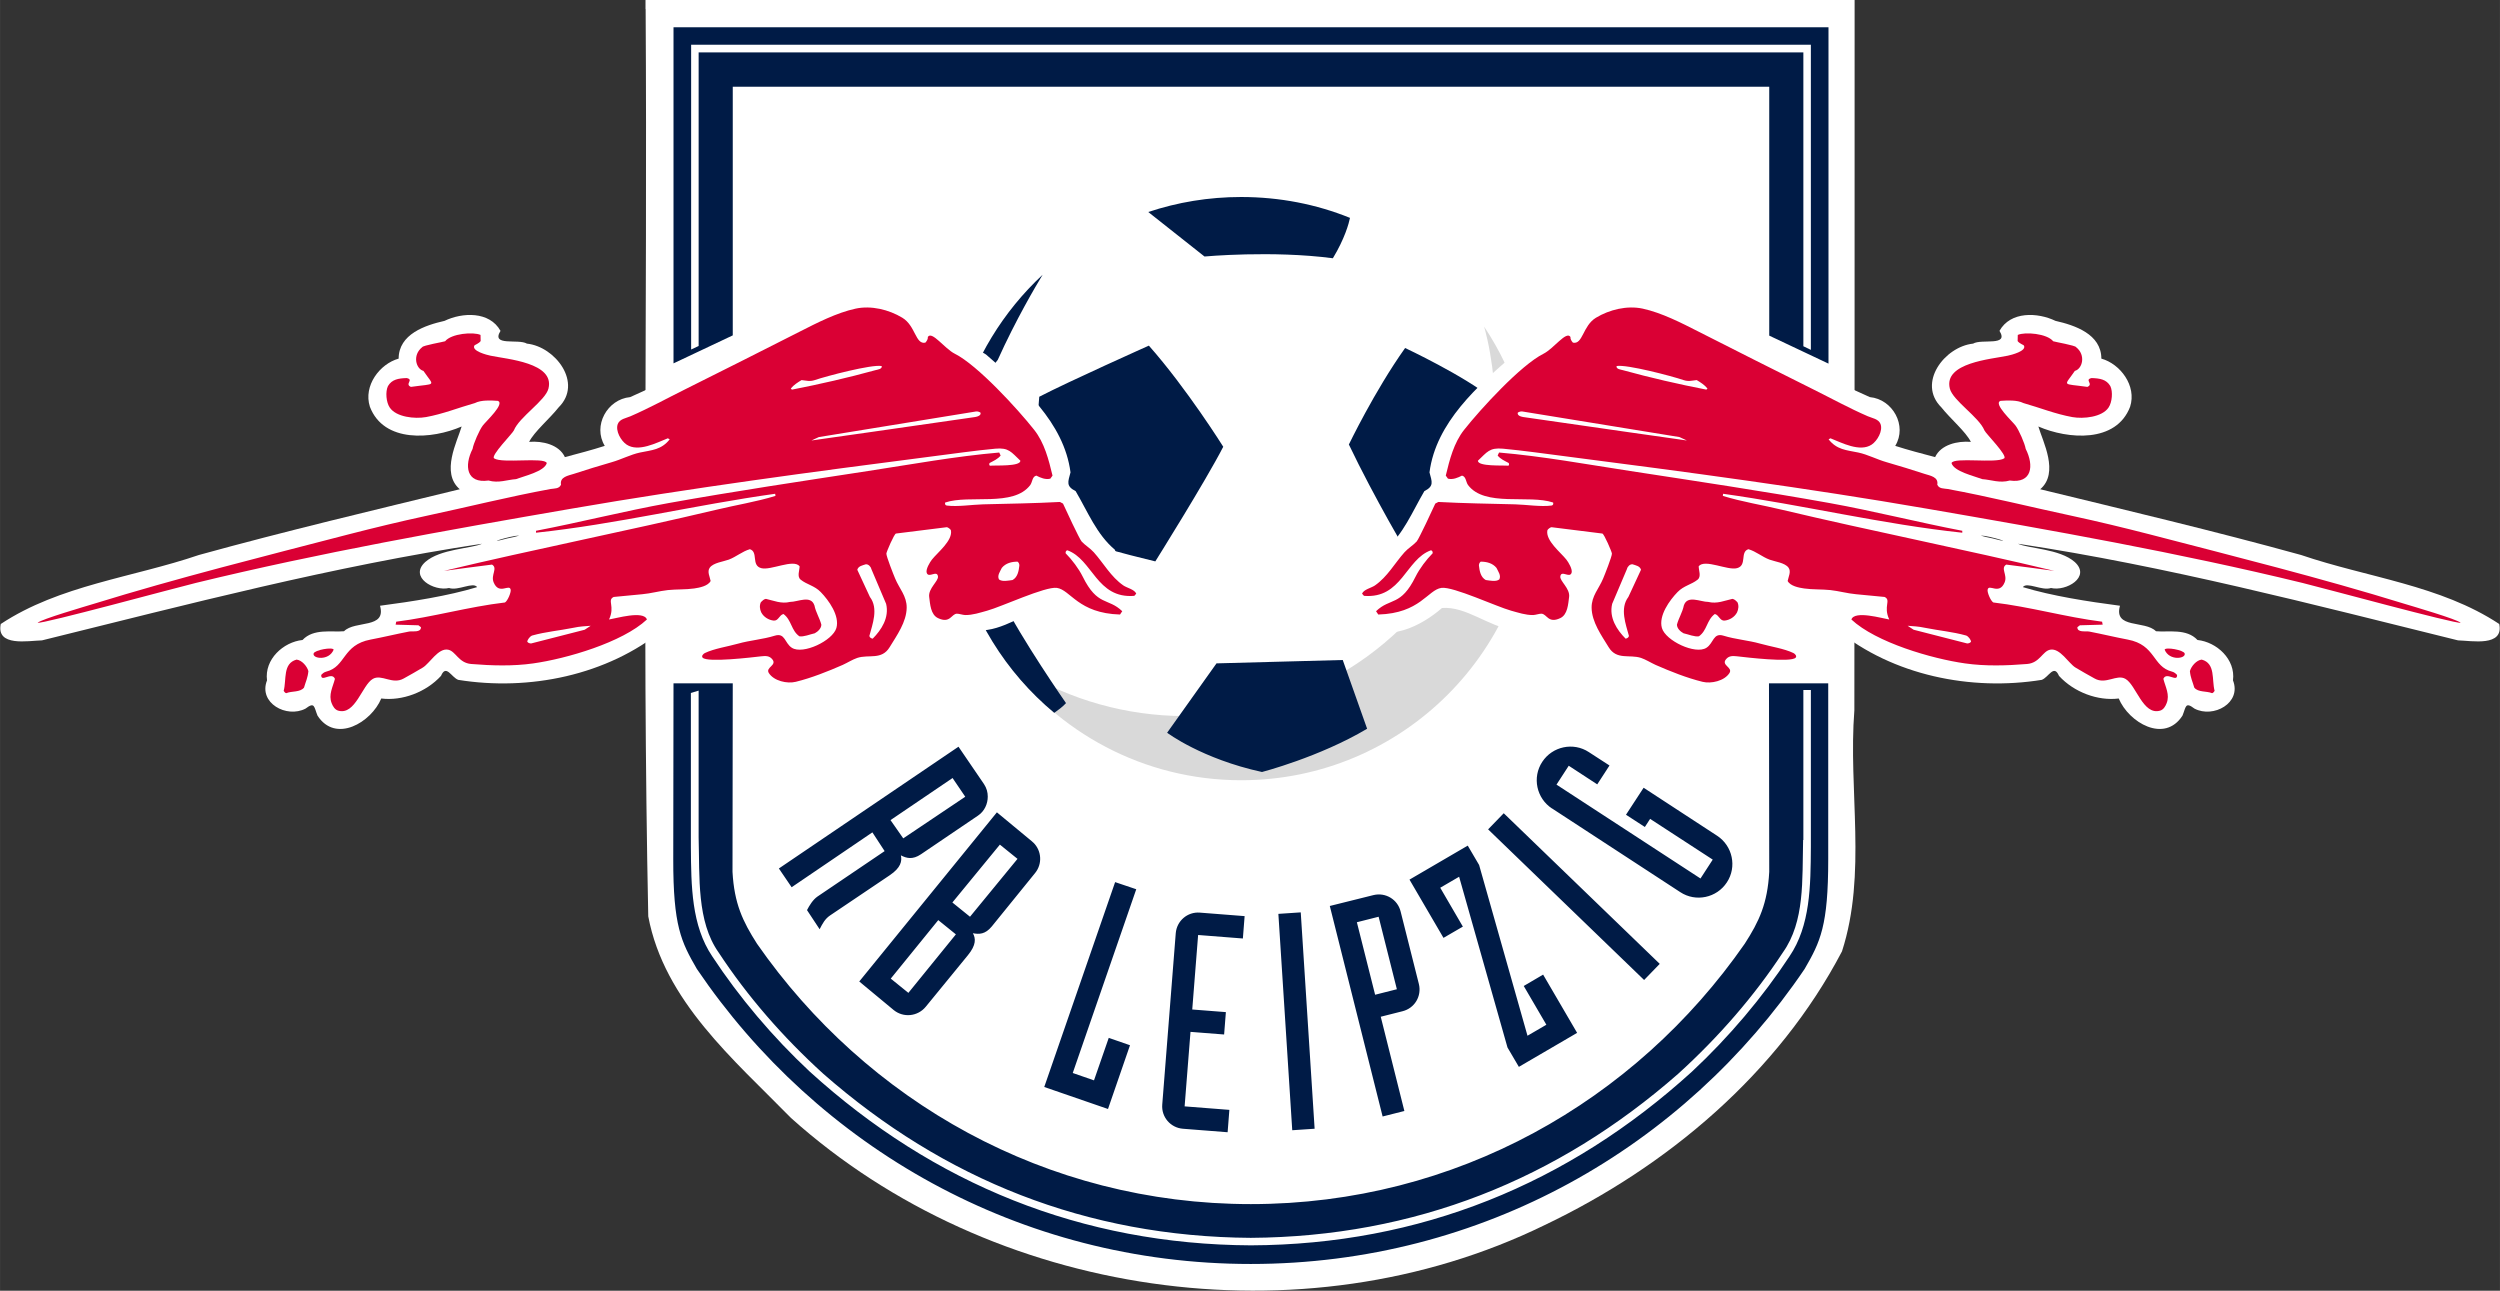
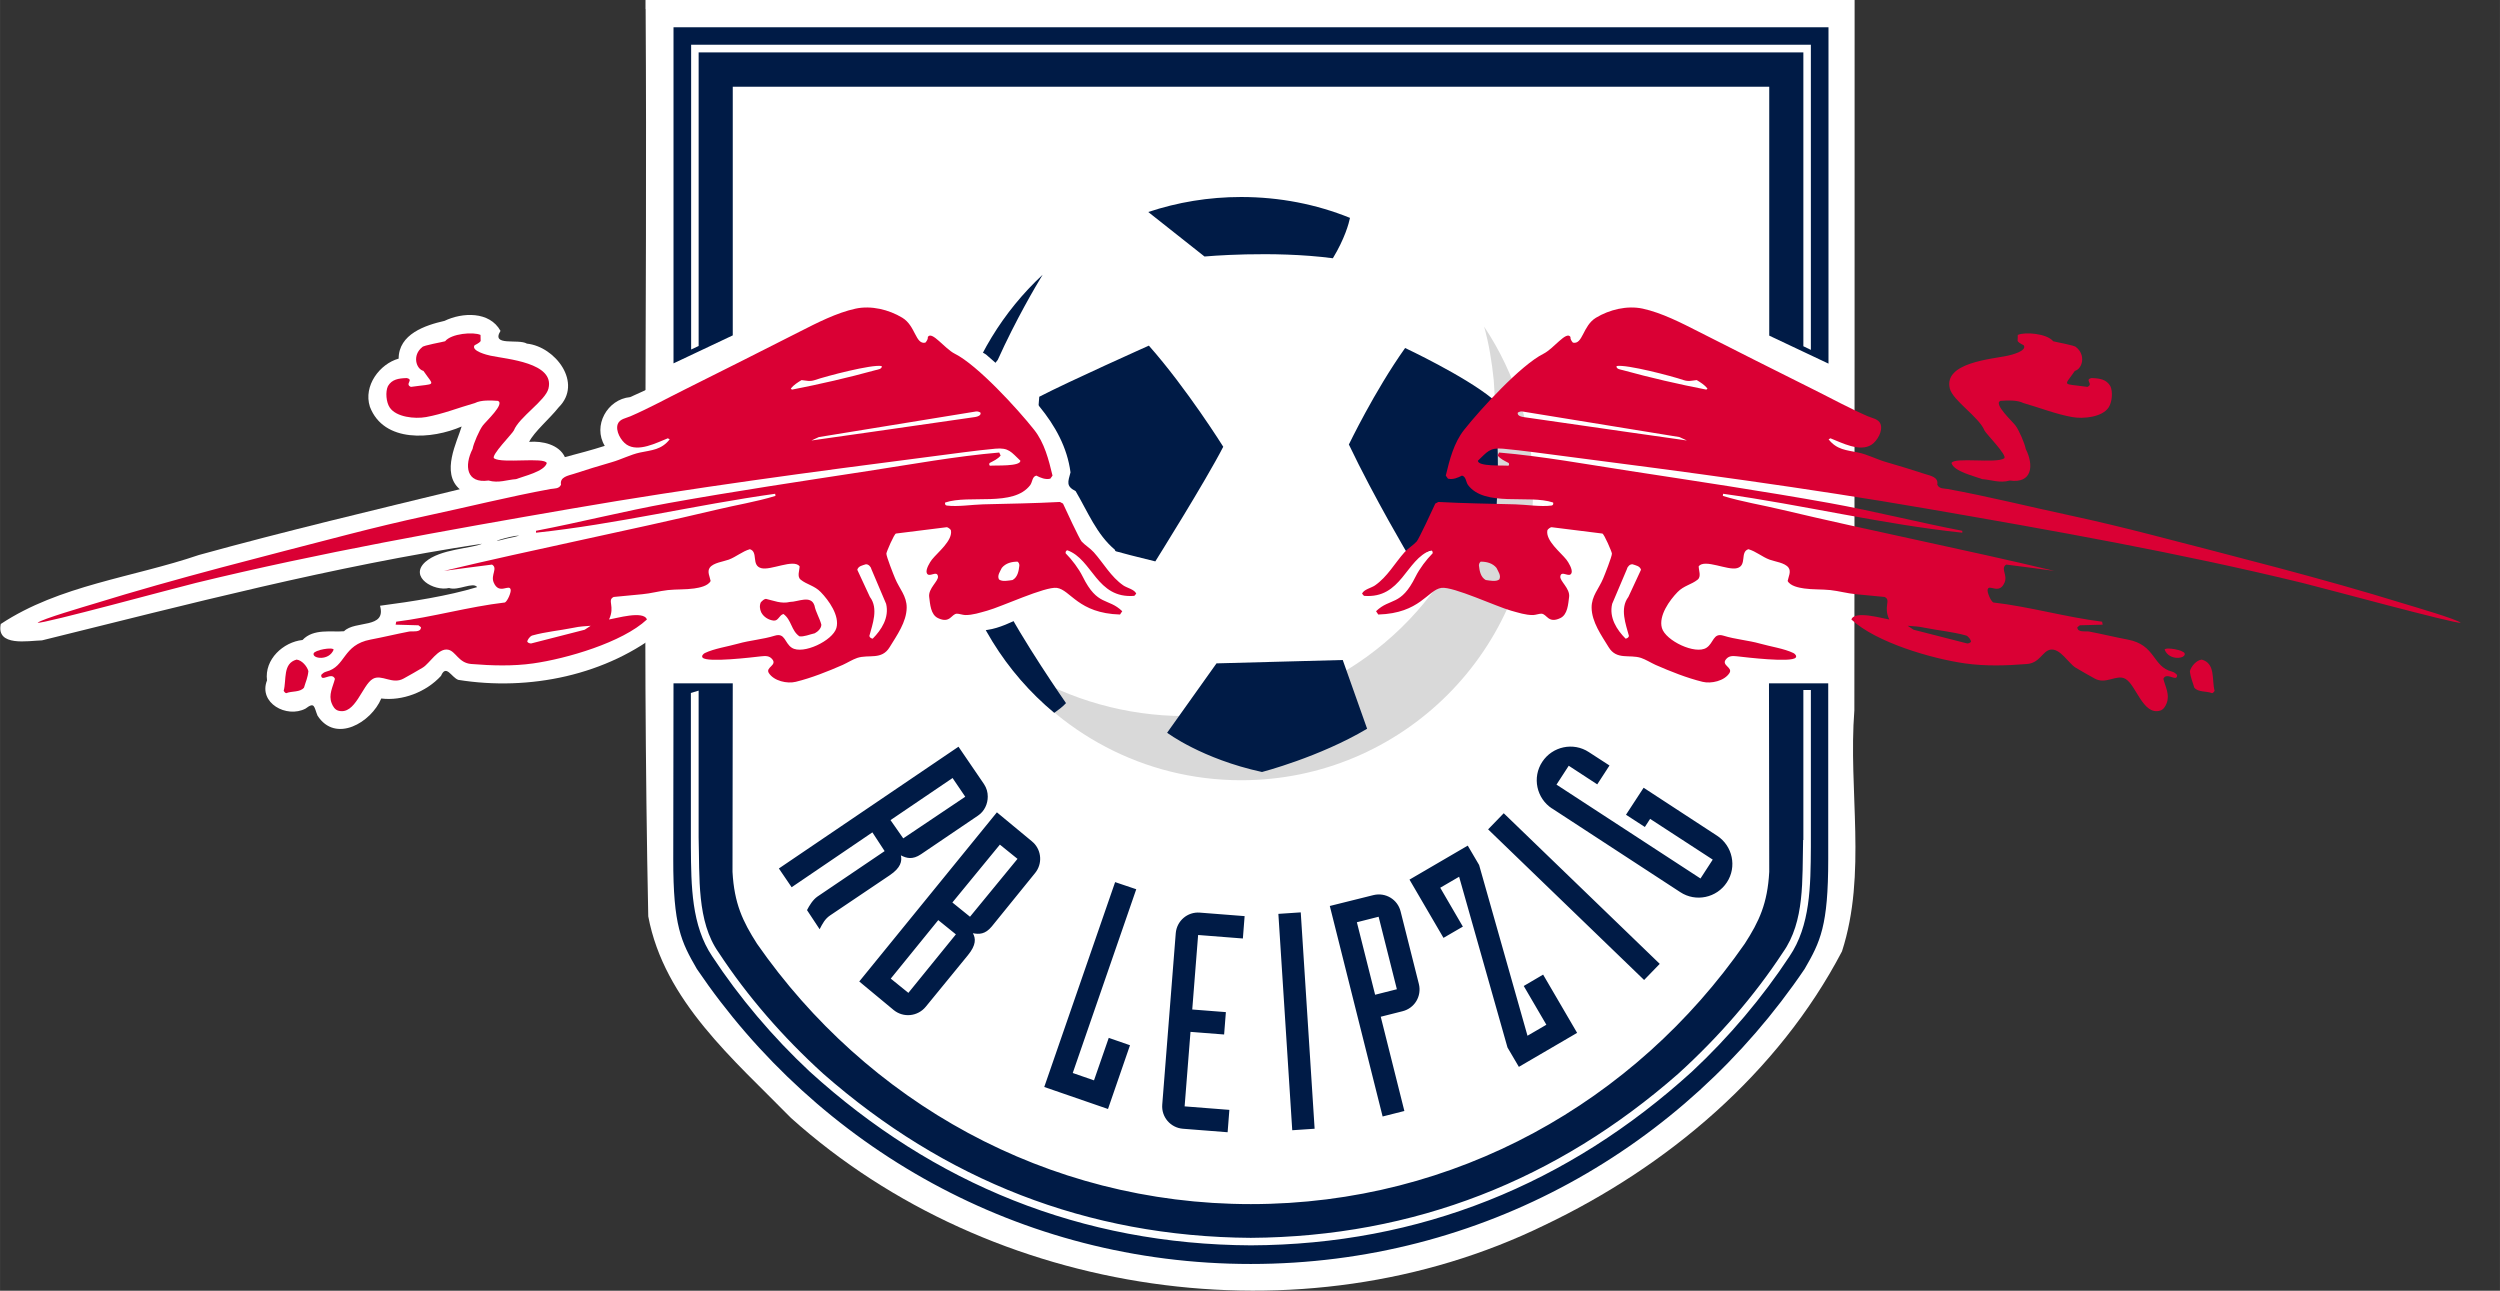
<svg xmlns="http://www.w3.org/2000/svg" xmlns:ns1="http://sodipodi.sourceforge.net/DTD/sodipodi-0.dtd" xmlns:ns2="http://www.inkscape.org/namespaces/inkscape" ns1:docname="721.svg" ns2:version="1.0 (4035a4f, 2020-05-01)" id="svg8" version="1.1" viewBox="0 0 20 10.326" height="103.258" width="200">
  <rect x="0" y="0" width="20" height="10.326" fill="#333333" stroke="none" />
  <defs id="defs2" />
  <ns1:namedview ns2:document-rotation="0" fit-margin-bottom="0" fit-margin-right="0" fit-margin-left="0" fit-margin-top="0" units="px" showgrid="false" ns2:current-layer="layer1" ns2:document-units="px" ns2:cy="-70.030176" ns2:cx="276.70257" ns2:zoom="0.61313868" ns2:pageshadow="2" ns2:pageopacity="0.0" borderopacity="1.0" bordercolor="#666666" pagecolor="#ffffff" id="base" />
  <g transform="translate(-10.908,81.16)" id="layer1" ns2:groupmode="layer" ns2:label="Layer 1">
    <path id="path1938" d="m 16.073,-81.088 c 0.015,2.419 -0.029,4.84 0.021,7.259 0.127,0.677 0.686,1.147 1.142,1.613 1.603,1.438 4.088,1.804 6.027,0.858 0.984,-0.469 1.87,-1.215 2.381,-2.191 0.201,-0.623 0.049,-1.288 0.099,-1.929 0.002,-1.894 0.002,-3.788 0.002,-5.682 -3.224,0 -6.448,0 -9.673,0 v 0.036 0.036 z" style="fill:#ffffff;stroke-width:0.036" ns2:connector-curvature="0" />
    <path id="path1940" d="m 18.942,-75.891 c 0.736,0.532 1.773,0.616 2.584,0.18 0.881,-0.456 1.414,-1.395 1.332,-2.407 -0.015,-0.147 -0.038,-0.29 -0.077,-0.429 0.249,0.374 0.392,0.817 0.392,1.294 0,1.289 -1.045,2.335 -2.335,2.335 -0.781,0 -1.473,-0.384 -1.896,-0.973" style="fill:#d9d9d9;stroke-width:0.036" ns2:connector-curvature="0" />
    <path id="path1942" d="m 18.577,-75.187 -1.438,0.975 0.102,0.15 0.646,-0.439 0.098,0.15 -0.538,0.364 c -0.036,0.025 -0.064,0.071 -0.083,0.108 l 0.101,0.153 c 0.023,-0.045 0.043,-0.083 0.083,-0.11 l 0.478,-0.322 c 0.089,-0.06 0.099,-0.113 0.089,-0.159 0.045,0.023 0.093,0.037 0.161,-0.009 l 0.456,-0.309 c 0.052,-0.035 0.078,-0.094 0.078,-0.152 0,-0.035 -0.009,-0.068 -0.03,-0.1 l -0.204,-0.299 z m -0.048,0.252 0.101,0.149 -0.496,0.333 -0.102,-0.146 0.497,-0.337 z m 0.354,0.274 -1.101,1.353 0.276,0.229 c 0.078,0.063 0.192,0.051 0.256,-0.027 l 0.337,-0.412 c 0.068,-0.083 0.063,-0.135 0.04,-0.176 0.05,0.009 0.098,0.01 0.151,-0.054 l 0.347,-0.428 c 0.059,-0.073 0.052,-0.177 -0.013,-0.242 h -6.6e-4 c -0.004,-0.004 -0.009,-0.008 -0.013,-0.012 l -0.279,-0.231 z m 0.024,0.258 0.141,0.114 -0.38,0.463 -0.141,-0.114 z m -0.493,0.604 0.141,0.114 -0.38,0.468 -0.141,-0.114 z m 4.91,-0.893 c -0.124,-0.081 -0.16,-0.249 -0.078,-0.373 0.081,-0.124 0.249,-0.16 0.373,-0.078 l 0.165,0.107 -0.098,0.151 -0.228,-0.149 -0.098,0.151 1.152,0.751 0.098,-0.151 -0.501,-0.326 -0.042,0.065 -0.151,-0.098 0.141,-0.216 0.588,0.384 c 0.124,0.081 0.16,0.249 0.078,0.373 -0.081,0.124 -0.249,0.16 -0.373,0.078 l -1.025,-0.669 z m 0.862,1.243 -0.125,0.129 -1.248,-1.205 0.125,-0.129 z m -0.907,0.487 -0.181,-0.31 0.155,-0.091 0.272,0.466 -0.466,0.272 -0.091,-0.155 -0.387,-1.366 -0.151,0.088 0.181,0.311 -0.155,0.09 -0.272,-0.466 0.466,-0.272 0.091,0.155 0.387,1.366 z m -1.733,-0.95 0.349,-0.087 c 0.097,-0.024 0.194,0.034 0.218,0.131 l 0.146,0.58 c 0.024,0.097 -0.034,0.194 -0.131,0.218 l -0.174,0.044 0.189,0.754 -0.174,0.044 -0.422,-1.682 z m 0.363,0.71 0.174,-0.044 -0.146,-0.58 -0.174,0.044 z m -0.484,1.072 -0.179,0.012 -0.111,-1.731 0.179,-0.012 z m -0.574,-1.522 -0.358,-0.028 -0.047,0.596 0.269,0.021 -0.014,0.179 -0.269,-0.021 -0.047,0.596 0.358,0.028 -0.014,0.179 -0.358,-0.028 c -0.099,-0.008 -0.173,-0.094 -0.165,-0.193 l 0.108,-1.371 c 0.008,-0.099 0.094,-0.173 0.193,-0.165 l 0.358,0.028 -0.014,0.179 z m -0.853,-0.394 -0.508,1.47 0.17,0.059 0.118,-0.34 0.17,0.059 -0.176,0.51 -0.51,-0.176 0.567,-1.639 z m 0.152,-2.623 c -0.546,-0.131 -0.919,-0.263 -0.919,-0.263 -0.058,-0.564 -0.009,-1.054 -0.009,-1.054 0.237,-0.123 0.877,-0.409 0.877,-0.409 0.305,0.345 0.595,0.809 0.595,0.809 -0.14,0.273 -0.544,0.918 -0.544,0.918 m -0.901,-2.294 c -0.054,0.089 -0.214,0.359 -0.359,0.681 -0.136,0.171 -0.255,0.344 -0.307,0.42 0.116,-0.428 0.351,-0.808 0.666,-1.101 m 2.45,1.358 c 5.2e-4,0 0.204,-0.426 0.45,-0.772 0,0 0.473,0.222 0.696,0.404 0,0 0.082,0.254 0.027,1 0,0 -0.282,0.163 -0.691,0.264 0,0 -0.278,-0.468 -0.482,-0.896 m -1.059,1.751 1.01,-0.027 0.195,0.55 c -0.382,0.227 -0.841,0.346 -0.841,0.346 -0.482,-0.105 -0.759,-0.314 -0.759,-0.314 z m 0.197,-3.731 c 0.308,0 0.602,0.058 0.871,0.167 -0.009,0.044 -0.042,0.166 -0.137,0.323 -0.486,-0.064 -1.027,-0.014 -1.027,-0.014 l -0.45,-0.356 c 0.234,-0.078 0.483,-0.12 0.743,-0.12 m -1.495,4.127 c -0.388,-0.323 -0.668,-0.769 -0.782,-1.278 0.125,0.13 0.367,0.377 0.367,0.377 0.146,0.301 0.509,0.823 0.509,0.823 -0.026,0.029 -0.067,0.059 -0.093,0.077 m 1.573,-5.484 h -4.62 v 2.689 l 0.474,-0.224 v -1.989 h 4.146 4.146 v 1.991 l 0.474,0.224 v -2.691 z m 4.479,2.581 c -0.019,-0.01 -0.04,-0.019 -0.06,-0.029 v -2.351 h -4.419 -4.419 v 2.349 l -0.06,0.028 c 8.2e-5,-1.246 0,-1.316 0,-2.438 h 4.479 4.479 c 2.4e-4,1.217 -4e-4,1.224 0,2.44 z m -0.333,4.176 c -0.014,0.253 -0.08,0.395 -0.196,0.575 -0.876,1.26 -2.31,2.083 -3.951,2.083 -1.641,0 -3.075,-0.824 -3.951,-2.083 -0.115,-0.18 -0.182,-0.322 -0.196,-0.575 l 0.002,-1.508 h -0.474 l -0.002,1.406 c -6.78e-4,0.535 0.063,0.661 0.189,0.879 0.965,1.424 2.58,2.36 4.431,2.36 1.851,0 3.466,-0.935 4.431,-2.36 0.126,-0.218 0.189,-0.344 0.189,-0.879 v -1.406 h -0.474 z m 0.273,-0.255 v -1.2 h 0.06 v 1.256 c -0.002,0.313 -0.004,0.629 -0.171,0.875 -0.214,0.326 -0.484,0.646 -0.781,0.923 -0.99,0.9 -2.176,1.383 -3.528,1.389 -1.352,-0.007 -2.538,-0.49 -3.528,-1.389 -0.297,-0.277 -0.567,-0.597 -0.781,-0.923 -0.166,-0.246 -0.169,-0.561 -0.171,-0.875 v -1.232 l 0.062,-0.019 v 1.176 c 0.009,0.317 -0.016,0.67 0.16,0.919 0.229,0.349 0.514,0.677 0.838,0.971 0.966,0.847 2.107,1.303 3.419,1.312 1.312,-0.009 2.453,-0.465 3.419,-1.312 0.324,-0.294 0.609,-0.622 0.838,-0.971 0.177,-0.249 0.154,-0.582 0.162,-0.9 z" style="fill:#001b46;fill-rule:evenodd;stroke-width:0.036" ns2:connector-curvature="0" />
-     <path id="path1944" d="m 23.931,-78.841 c -0.185,-0.003 -0.352,0.113 -0.469,0.23 -0.183,0.022 -0.289,0.203 -0.442,0.287 -0.289,0.25 -0.624,0.543 -0.676,0.943 0.02,0.076 0.038,0.11 -0.041,0.15 -0.097,0.165 -0.168,0.346 -0.313,0.468 -0.065,0.167 -0.352,0.196 -0.311,0.396 0.008,0.097 0.186,0.091 0.123,0.204 0.207,0.15 0.478,0.01 0.642,-0.133 0.192,-0.015 0.37,0.147 0.564,0.175 0.136,0.013 0.265,0.073 0.4,0.062 0.079,-0.02 0.138,-0.135 0.158,0 0.065,0.208 0.278,0.325 0.485,0.324 0.239,0.122 0.584,0.297 0.814,0.064 0.037,-0.171 0.25,-0.018 0.378,-0.062 0.19,-0.004 0.249,-0.263 0.069,-0.338 -0.111,-0.064 -0.275,-0.048 -0.374,-0.105 0.078,-0.101 -0.005,-0.254 -0.055,-0.31 0.071,-0.041 0.113,-0.118 0.199,-0.043 0.003,0.248 0.319,0.225 0.489,0.245 0.087,-0.005 -0.074,0.139 0.03,0.161 0.451,0.367 1.075,0.493 1.641,0.402 0.055,-0.02 0.097,-0.129 0.138,-0.032 0.12,0.131 0.311,0.202 0.478,0.181 0.08,0.192 0.366,0.361 0.51,0.137 0.029,-0.071 0.021,-0.113 0.096,-0.056 0.151,0.079 0.379,-0.045 0.308,-0.226 0.022,-0.169 -0.131,-0.307 -0.284,-0.323 -0.088,-0.094 -0.232,-0.061 -0.332,-0.07 -0.088,-0.089 -0.341,-0.017 -0.288,-0.204 -0.259,-0.034 -0.543,-0.078 -0.777,-0.149 0.032,-0.045 0.153,0.032 0.225,0.007 0.119,0.029 0.323,-0.087 0.19,-0.208 -0.12,-0.106 -0.371,-0.107 -0.454,-0.146 1.19,0.179 2.354,0.485 3.52,0.773 0.111,0.003 0.368,0.053 0.33,-0.131 -0.47,-0.311 -1.057,-0.372 -1.585,-0.552 -0.687,-0.19 -1.413,-0.362 -2.087,-0.526 0.154,-0.132 0.02,-0.382 -0.015,-0.502 0.237,0.103 0.623,0.134 0.734,-0.158 0.054,-0.168 -0.079,-0.343 -0.23,-0.385 -4.8e-4,-0.196 -0.212,-0.267 -0.367,-0.302 -0.143,-0.069 -0.36,-0.078 -0.448,0.08 0.079,0.127 -0.143,0.061 -0.211,0.102 -0.228,0.024 -0.45,0.316 -0.254,0.51 0.071,0.09 0.196,0.195 0.236,0.276 -0.107,-0.009 -0.24,0.022 -0.286,0.122 -0.105,-0.028 -0.217,-0.057 -0.319,-0.09 0.098,-0.161 -0.02,-0.373 -0.203,-0.39 -0.613,-0.269 -1.181,-0.666 -1.826,-0.856 -0.038,-0.007 -0.077,-0.006 -0.115,-0.004 z m 2.823,1.965 c 0.081,0.003 0.299,0.077 0.093,0.023 -0.028,-0.005 -0.075,-0.016 -0.093,-0.023 z m -3.187,0.106 c 0.093,-0.018 0.12,0.079 0.061,0.116 -0.011,-0.041 -0.056,-0.092 -0.061,-0.116 z m 1.076,0.279 c 0.04,0.007 -0.028,0.018 0,0 z" style="fill:#ffffff;stroke-width:0.036" ns2:connector-curvature="0" />
    <g id="g1954" style="fill:#da0034" transform="matrix(0.036,0,0,0.036,10.713,-81.435)">
      <path id="path1946" d="m 494.69,154.22 c 3.119,0.845 2.196,4.449 2.868,6.954 -0.121,0.17 -0.364,0.542 -0.615,0.492 -1.159,-0.492 -3.04,-0.136 -3.905,-1.223 -0.365,-1.287 -0.844,-2.203 -0.973,-3.662 0.3,-1.102 1.466,-2.439 2.625,-2.561 z" ns2:connector-curvature="0" />
      <path id="path1948" d="m 465.95,100.33 c -3.798,-0.69 -7.164,-2.063 -10.876,-3.118 -1.416,-0.722 -3.557,-0.594 -5.114,-0.491 -1.638,0.625 2.657,4.552 3.358,5.497 0.751,0.998 2.06,3.97 2.26,5.178 1.882,3.715 1.418,7.741 -3.54,7.03 -2.236,0.64 -4.164,-0.181 -6.102,-0.307 -1.739,-0.672 -6.338,-1.698 -6.845,-3.572 0.493,-1.392 9.92,0.156 11.701,-1.046 0.851,-0.572 -4.136,-5.569 -4.387,-6.213 -1.187,-2.973 -7.02,-6.61 -7.69,-9.304 -1.424,-5.765 9.247,-6.525 12.888,-7.302 0.765,-0.16 4.253,-1.03 3.574,-2.264 -0.072,-0.132 -0.993,-0.425 -1.393,-0.986 l 0.031,-1.362 c 1.584,-0.723 6.491,-0.317 7.868,1.407 0.429,0.16 4.917,0.914 5.097,1.319 2.232,1.769 1.383,4.826 -0.286,5.271 -2.415,3.565 -3.01,2.725 2.792,3.551 1.467,-0.636 -0.762,-1.607 0.941,-1.964 1.825,0.066 3.269,0.28 4.154,1.78 0.608,1.251 0.402,3.604 -0.392,4.771 -1.431,2.145 -5.599,2.563 -8.04,2.123 z" ns2:connector-curvature="0" />
      <path id="path1950" d="m 486.45,152.01 c 0.207,-0.638 4.234,0.07 4.456,0.851 0.322,1.158 -3.419,1.708 -4.456,-0.851 z" ns2:connector-curvature="0" />
-       <path id="path1952" d="m 388.69,145.55 c -1.087,0.115 -1.223,-1.215 -2.196,-1.466 -1.824,1.339 -1.696,3.663 -3.534,4.957 -0.98,0.165 -2.325,-0.429 -3.427,-0.672 -0.722,-0.387 -1.458,-1.116 -1.458,-1.917 0.372,-1.452 1.23,-2.732 1.53,-4.257 0.787,-2.388 3.663,-0.794 5.422,-0.794 1.96,0.487 3.663,-0.3 5.372,-0.679 0.494,0.078 0.795,0.437 1.109,0.737 0.365,0.735 0.235,1.587 -0.072,2.26 -0.542,1.045 -1.644,1.704 -2.746,1.831 z" ns2:connector-curvature="0" />
+       <path id="path1952" d="m 388.69,145.55 z" ns2:connector-curvature="0" />
    </g>
    <path id="path1956" d="m 17.885,-78.841 c 0.185,-0.003 0.352,0.113 0.469,0.23 0.183,0.022 0.289,0.203 0.442,0.287 0.289,0.25 0.624,0.543 0.676,0.943 -0.02,0.076 -0.038,0.11 0.041,0.15 0.097,0.165 0.168,0.346 0.313,0.468 0.065,0.167 0.352,0.196 0.311,0.396 -0.008,0.097 -0.186,0.091 -0.123,0.204 -0.207,0.15 -0.478,0.01 -0.642,-0.133 -0.192,-0.015 -0.37,0.147 -0.564,0.175 -0.136,0.013 -0.265,0.073 -0.4,0.062 -0.079,-0.02 -0.138,-0.135 -0.158,0 -0.065,0.208 -0.278,0.325 -0.485,0.324 -0.239,0.122 -0.584,0.297 -0.814,0.064 -0.037,-0.171 -0.25,-0.018 -0.378,-0.062 -0.19,-0.004 -0.249,-0.263 -0.069,-0.338 0.111,-0.064 0.275,-0.048 0.374,-0.105 -0.078,-0.101 0.005,-0.254 0.055,-0.31 -0.071,-0.041 -0.113,-0.118 -0.199,-0.043 -0.003,0.248 -0.319,0.225 -0.489,0.245 -0.087,-0.005 0.074,0.139 -0.03,0.161 -0.451,0.367 -1.075,0.493 -1.641,0.402 -0.055,-0.02 -0.097,-0.129 -0.138,-0.032 -0.12,0.131 -0.311,0.202 -0.478,0.181 -0.08,0.192 -0.366,0.361 -0.51,0.137 -0.029,-0.071 -0.021,-0.113 -0.096,-0.056 -0.151,0.079 -0.379,-0.045 -0.308,-0.226 -0.022,-0.169 0.131,-0.307 0.284,-0.323 0.088,-0.094 0.232,-0.061 0.332,-0.07 0.088,-0.089 0.341,-0.017 0.288,-0.204 0.259,-0.034 0.543,-0.078 0.777,-0.149 -0.032,-0.045 -0.153,0.032 -0.225,0.007 -0.119,0.029 -0.323,-0.087 -0.19,-0.208 0.12,-0.106 0.371,-0.107 0.454,-0.146 -1.19,0.179 -2.354,0.485 -3.52,0.773 -0.111,0.003 -0.368,0.053 -0.33,-0.131 0.47,-0.311 1.057,-0.372 1.585,-0.552 0.687,-0.19 1.413,-0.362 2.087,-0.526 -0.154,-0.132 -0.02,-0.382 0.015,-0.502 -0.237,0.103 -0.623,0.134 -0.734,-0.158 -0.054,-0.168 0.079,-0.343 0.23,-0.385 4.8e-4,-0.196 0.212,-0.267 0.367,-0.302 0.143,-0.069 0.36,-0.078 0.448,0.08 -0.079,0.127 0.143,0.061 0.211,0.102 0.228,0.024 0.45,0.316 0.254,0.51 -0.071,0.09 -0.196,0.195 -0.236,0.276 0.107,-0.009 0.24,0.022 0.286,0.122 0.105,-0.028 0.217,-0.057 0.319,-0.09 -0.098,-0.161 0.02,-0.373 0.203,-0.39 0.613,-0.269 1.181,-0.666 1.826,-0.856 0.038,-0.007 0.077,-0.006 0.115,-0.004 z m -2.823,1.965 c -0.081,0.003 -0.299,0.077 -0.093,0.023 0.028,-0.005 0.075,-0.016 0.093,-0.023 z m 3.187,0.106 c -0.093,-0.018 -0.12,0.079 -0.061,0.116 0.011,-0.041 0.056,-0.092 0.061,-0.116 z m -1.076,0.279 c -0.04,0.007 0.028,0.018 0,0 z" style="fill:#ffffff;stroke-width:0.036" ns2:connector-curvature="0" />
    <g id="g1970" style="fill:#da0034" transform="matrix(0.036,0,0,0.036,10.713,-81.435)">
      <path id="path1958" d="m 71.32,154.22 c -3.119,0.845 -2.196,4.449 -2.868,6.954 0.121,0.17 0.364,0.542 0.615,0.492 1.159,-0.492 3.04,-0.136 3.905,-1.223 0.365,-1.287 0.844,-2.203 0.973,-3.662 -0.3,-1.102 -1.466,-2.439 -2.625,-2.561 z" ns2:connector-curvature="0" />
      <path id="path1960" d="m 100.06,100.33 c 3.798,-0.69 7.164,-2.063 10.876,-3.118 1.416,-0.722 3.557,-0.594 5.114,-0.491 1.638,0.625 -2.657,4.552 -3.358,5.497 -0.751,0.998 -2.06,3.97 -2.26,5.178 -1.882,3.715 -1.418,7.741 3.54,7.03 2.236,0.64 4.164,-0.181 6.102,-0.307 1.739,-0.672 6.338,-1.698 6.845,-3.572 -0.493,-1.392 -9.92,0.156 -11.701,-1.046 -0.851,-0.572 4.136,-5.569 4.387,-6.213 1.187,-2.973 7.02,-6.61 7.69,-9.304 1.424,-5.765 -9.247,-6.525 -12.888,-7.302 -0.765,-0.16 -4.253,-1.03 -3.574,-2.264 0.072,-0.132 0.993,-0.425 1.393,-0.986 l -0.031,-1.362 c -1.584,-0.723 -6.491,-0.317 -7.868,1.407 -0.429,0.16 -4.917,0.914 -5.097,1.319 -2.232,1.769 -1.383,4.826 0.286,5.271 2.415,3.565 3.01,2.725 -2.792,3.551 -1.467,-0.636 0.762,-1.607 -0.941,-1.964 -1.825,0.066 -3.269,0.28 -4.154,1.78 -0.608,1.251 -0.402,3.604 0.392,4.771 1.431,2.145 5.599,2.563 8.04,2.123 z" ns2:connector-curvature="0" />
      <path id="path1962" d="m 79.56,152.01 c -0.207,-0.638 -4.234,0.07 -4.456,0.851 -0.322,1.158 3.419,1.708 4.456,-0.851 z" ns2:connector-curvature="0" />
      <path id="path1964" d="m 255.05,137.74 c -2.776,-1.925 -4.371,-4.907 -6.566,-7.367 -0.816,-0.916 -1.946,-1.561 -2.711,-2.404 -0.486,-0.543 -3.612,-7.254 -4.134,-8.419 l -0.68,-0.361 c -5.687,0.307 -11.38,0.383 -17.07,0.529 -2.467,0.064 -5.658,0.583 -8.08,0.269 -0.357,-0.058 -0.451,-0.344 -0.357,-0.673 5.379,-1.824 15.2,1.073 18.92,-3.901 0.486,-0.684 0.408,-1.85 1.331,-2.082 0.972,0.49 1.995,0.944 3.118,0.683 l 0.487,-0.683 c -0.852,-3.537 -1.781,-7.274 -4.091,-10.189 -3.655,-4.614 -12.568,-14.364 -17.632,-16.896 -2.275,-1.145 -5.079,-5.151 -5.98,-3.73 0.043,0.49 -0.236,0.923 -0.558,1.273 -2.217,0.461 -2.146,-3.741 -5.122,-5.543 -2.997,-1.81 -6.924,-2.762 -10.372,-2.02 -4.234,0.922 -8.604,3.172 -12.445,5.125 -8.47,4.288 -16.932,8.581 -25.437,12.804 -4.01,1.992 -8.04,4.213 -12.16,5.994 -0.965,0.422 -2.36,0.576 -2.811,1.713 -0.58,1.517 0.715,3.756 1.967,4.585 2.611,1.735 6.645,-0.418 9.156,-1.406 l 0.415,0.233 c -1.845,2.331 -3.941,2.382 -6.588,2.929 -2.096,0.44 -4.191,1.556 -6.294,2.149 -2.854,0.805 -5.651,1.699 -8.469,2.604 -1.18,0.383 -3.125,0.662 -2.804,2.388 -0.401,0.959 -1.481,0.824 -2.318,0.966 -9.249,1.695 -18.498,4.02 -27.718,5.988 -5.729,1.237 -11.459,2.624 -17.14,4.084 -18.977,4.936 -37.969,9.664 -56.709,15.458 -1.838,0.565 -11.609,3.404 -12.424,4.198 1.18,0.271 30.765,-7.79 35.15,-8.854 27.611,-6.725 55.614,-11.688 83.6,-16.524 26.523,-4.588 53.42,-8.162 80.12,-11.605 4.643,-0.586 9.321,-1.273 13.97,-1.706 2.99,-0.272 3.498,0.74 5.558,2.679 -0.014,1.327 -5.537,0.984 -6.774,1.108 -0.2,-0.16 -0.186,-0.411 -0.064,-0.607 0.88,-0.476 1.796,-0.851 2.446,-1.656 l -0.314,-0.668 c -9.721,0.83 -19.506,2.632 -29.16,4.109 -14.764,2.271 -29.592,4.478 -44.3,7.121 -9.871,1.785 -19.621,4.273 -29.478,6.162 v 0.429 c 17.818,-1.888 35.4,-6.172 53.15,-8.654 l 0.065,0.473 c -4.307,1.326 -8.763,2.02 -13.13,3.075 -20.11,4.771 -40.41,8.776 -60.54,13.59 3.563,-0.5 7.125,-0.943 10.68,-1.401 1.352,0.829 -0.336,2.274 0.365,3.963 1.209,2.911 3.54,0.164 3.784,1.646 0.1,0.571 -0.673,2.46 -1.273,2.811 -8.126,0.951 -16.07,3.255 -24.17,4.271 l -0.128,0.658 5.064,0.143 0.558,0.422 c 0.028,1.252 -1.817,0.823 -2.625,0.966 -2.861,0.551 -5.701,1.245 -8.548,1.781 -6.316,1.181 -5.457,6.02 -9.885,7.132 -0.457,0.114 -0.787,0.4 -1.102,0.73 -0.085,1.787 2.354,-0.824 3.047,0.871 -0.458,1.803 -1.48,3.52 -0.722,5.423 0.265,0.687 0.701,1.431 1.466,1.646 3.806,1.073 5.3,-5.724 7.69,-7.07 1.945,-1.108 4.327,1.345 6.831,-0.07 1.431,-0.801 2.868,-1.589 4.263,-2.439 1.516,-0.909 3.434,-4.407 5.629,-3.97 1.71,0.343 2.311,2.946 5.122,3.176 4.521,0.372 9.291,0.515 13.79,-0.129 7.361,-1.038 19.792,-4.65 25.26,-9.757 -0.7,-2.074 -6.909,-0.229 -8.418,0 1.402,-2.962 -0.494,-4.277 1.037,-5.01 l 6.344,-0.607 c 1.875,-0.165 3.792,-0.709 5.701,-0.923 1.917,-0.2 3.956,-0.086 5.837,-0.357 1.167,-0.172 3.068,-0.529 3.662,-1.66 -0.165,-0.914 -0.836,-2.103 -0.186,-2.975 0.809,-1.088 2.983,-1.323 4.213,-1.774 1.645,-0.614 2.997,-1.831 4.692,-2.317 1.932,0.594 0.243,3.591 2.511,4.206 2.088,0.593 7.182,-2.117 8.541,-0.415 0,0.915 -0.623,2.289 0.235,2.976 1.374,1.109 3.069,1.316 4.464,2.762 1.767,1.816 4.249,5.25 3.476,7.981 -0.808,2.819 -7.424,5.98 -9.893,4.4 -1.623,-1.038 -1.48,-3.392 -3.776,-2.697 -2.682,0.837 -5.486,1.016 -8.176,1.774 -2.239,0.636 -5.357,1.101 -7.381,2.089 -0.301,0.135 -0.844,0.657 -0.494,1.029 1.052,1.137 11.09,-0.086 13.06,-0.308 0.916,-0.093 1.724,-0.136 2.375,0.615 1.23,1.409 -1.538,1.809 -0.729,3.104 1.13,1.773 4.077,2.425 5.987,1.953 3.462,-0.845 7.146,-2.318 10.415,-3.749 1.044,-0.472 2.188,-1.202 3.247,-1.56 2.583,-0.844 5.422,0.544 7.203,-2.389 1.603,-2.625 3.741,-5.586 3.784,-8.77 0.028,-2.604 -1.631,-4.227 -2.561,-6.48 -0.343,-0.802 -1.981,-4.942 -1.953,-5.551 0.028,-0.4 1.746,-4.398 2.132,-4.449 l 11.287,-1.409 c 0.215,-0.028 0.873,0.465 0.923,0.68 0.458,2.289 -2.99,4.95 -4.22,6.523 -0.458,0.586 -1.41,2.153 -1.159,2.934 0.429,1.287 2.275,-0.688 2.504,0.786 0.165,1.037 -2.196,2.675 -1.953,4.577 0.208,1.589 0.322,3.928 1.953,4.7 2.718,1.294 2.968,-0.938 4.206,-0.98 0.5,-0.007 1.251,0.279 1.832,0.301 1.695,0.022 3.283,-0.529 4.885,-0.965 3.205,-0.881 12.904,-5.423 15.494,-5.071 3.04,0.429 4.735,5.657 14.04,5.922 l 0.493,-0.737 c -3.168,-3.054 -5.493,-1.022 -8.783,-7.683 -0.887,-1.78 -2.396,-3.783 -3.792,-5.185 -0.057,-0.279 0.064,-0.616 0.372,-0.673 5.623,2 6.481,10.815 14.886,10.128 l 0.429,-0.486 c -0.386,-0.951 -2.052,-1.264 -2.881,-1.836 z M 181.152,93.977 c 0.651,-0.805 1.517,-1.349 2.389,-1.874 1.137,0.118 1.795,0.371 2.933,0 2.54,-0.874 12.667,-3.538 14.877,-3.12 0.144,0.694 -0.937,0.784 -1.395,0.916 -6.05,1.667 -12.389,3.126 -18.563,4.328 z m 40.4,6.417 c -11.652,1.706 -35.822,5.135 -35.822,5.135 l 1.652,-0.762 34.893,-5.683 c 0.357,-0.061 0.729,0.064 1.022,0.247 0.258,0.851 -1.251,1 -1.745,1.063 z m -86.21,47.19 -11.896,3.048 c -0.25,0 -0.672,-0.079 -0.865,-0.394 0.058,-0.479 0.586,-1.174 1.081,-1.366 3.047,-0.852 6.04,-1.095 9.03,-1.695 1.831,-0.386 2.589,-0.344 3.984,-0.473 l -1.331,0.88 z m 64,1.983 c -0.301,-0.052 -0.665,-0.229 -0.737,-0.601 0.68,-2.568 2.075,-6.095 0.122,-8.671 l -2.804,-6.04 c 0.236,-0.836 1.159,-0.973 1.895,-1.216 0.544,-0.051 1.095,0.479 1.223,1.037 l 3.291,7.755 c 0.729,3.054 -1.045,5.793 -2.99,7.74 z m 31.08,-13.03 c -0.945,0.122 -2.268,0.438 -3.01,-0.135 -0.45,-0.873 0.251,-1.753 0.63,-2.567 0.873,-1.06 2.189,-1.381 3.505,-1.381 0.315,0.25 0.393,0.564 0.393,0.872 -0.143,1.259 -0.393,2.582 -1.516,3.211 z" ns2:connector-curvature="0" />
      <path id="path1966" d="m 177.32,145.55 c 1.087,0.115 1.223,-1.215 2.196,-1.466 1.824,1.339 1.696,3.663 3.534,4.957 0.98,0.165 2.325,-0.429 3.427,-0.672 0.722,-0.387 1.458,-1.116 1.458,-1.917 -0.372,-1.452 -1.23,-2.732 -1.53,-4.257 -0.787,-2.388 -3.663,-0.794 -5.422,-0.794 -1.96,0.487 -3.663,-0.3 -5.372,-0.679 -0.494,0.078 -0.795,0.437 -1.109,0.737 -0.365,0.735 -0.235,1.587 0.072,2.26 0.542,1.045 1.644,1.704 2.746,1.831 z" ns2:connector-curvature="0" />
      <path id="path1968" d="m 310.96,137.74 c 2.776,-1.925 4.371,-4.907 6.566,-7.367 0.816,-0.916 1.946,-1.561 2.711,-2.404 0.486,-0.543 3.612,-7.254 4.134,-8.419 l 0.68,-0.361 c 5.687,0.307 11.38,0.383 17.07,0.529 2.467,0.064 5.658,0.583 8.08,0.269 0.357,-0.058 0.451,-0.344 0.357,-0.673 -5.379,-1.824 -15.2,1.073 -18.92,-3.901 -0.486,-0.684 -0.408,-1.85 -1.331,-2.082 -0.972,0.49 -1.995,0.944 -3.118,0.683 l -0.487,-0.683 c 0.852,-3.537 1.781,-7.274 4.091,-10.189 3.655,-4.614 12.568,-14.364 17.632,-16.896 2.275,-1.145 5.079,-5.151 5.98,-3.73 -0.043,0.49 0.236,0.923 0.558,1.273 2.217,0.461 2.146,-3.741 5.122,-5.543 2.997,-1.81 6.924,-2.762 10.372,-2.02 4.234,0.922 8.604,3.172 12.445,5.125 8.47,4.288 16.932,8.581 25.437,12.804 4.01,1.992 8.04,4.213 12.16,5.994 0.965,0.422 2.36,0.576 2.811,1.713 0.58,1.517 -0.715,3.756 -1.967,4.585 -2.611,1.735 -6.645,-0.418 -9.156,-1.406 l -0.415,0.233 c 1.845,2.331 3.941,2.382 6.588,2.929 2.096,0.44 4.191,1.556 6.294,2.149 2.854,0.805 5.651,1.699 8.469,2.604 1.18,0.383 3.125,0.662 2.804,2.388 0.401,0.959 1.481,0.824 2.318,0.966 9.249,1.695 18.498,4.02 27.718,5.988 5.729,1.237 11.459,2.624 17.14,4.084 18.977,4.936 37.969,9.664 56.709,15.458 1.838,0.565 11.609,3.404 12.424,4.198 -1.18,0.271 -30.765,-7.79 -35.15,-8.854 -27.611,-6.725 -55.614,-11.688 -83.6,-16.524 -26.523,-4.588 -53.42,-8.162 -80.12,-11.605 -4.643,-0.586 -9.321,-1.273 -13.97,-1.706 -2.99,-0.272 -3.498,0.74 -5.558,2.679 0.014,1.327 5.537,0.984 6.774,1.108 0.2,-0.16 0.186,-0.411 0.064,-0.607 -0.88,-0.476 -1.796,-0.851 -2.446,-1.656 l 0.314,-0.668 c 9.721,0.83 19.506,2.632 29.16,4.109 14.764,2.271 29.592,4.478 44.3,7.121 9.871,1.785 19.621,4.273 29.478,6.162 v 0.429 c -17.818,-1.888 -35.4,-6.172 -53.15,-8.654 l -0.065,0.473 c 4.307,1.326 8.763,2.02 13.13,3.075 20.11,4.771 40.41,8.776 60.54,13.59 -3.563,-0.5 -7.125,-0.943 -10.68,-1.401 -1.352,0.829 0.336,2.274 -0.365,3.963 -1.209,2.911 -3.54,0.164 -3.784,1.646 -0.1,0.571 0.673,2.46 1.273,2.811 8.126,0.951 16.07,3.255 24.17,4.271 l 0.128,0.658 -5.064,0.143 -0.558,0.422 c -0.028,1.252 1.817,0.823 2.625,0.966 2.861,0.551 5.701,1.245 8.548,1.781 6.316,1.181 5.457,6.02 9.885,7.132 0.457,0.114 0.787,0.4 1.102,0.73 0.085,1.787 -2.354,-0.824 -3.047,0.871 0.458,1.803 1.48,3.52 0.722,5.423 -0.265,0.687 -0.701,1.431 -1.466,1.646 -3.806,1.073 -5.3,-5.724 -7.69,-7.07 -1.945,-1.108 -4.327,1.345 -6.831,-0.07 -1.431,-0.801 -2.868,-1.589 -4.263,-2.439 -1.516,-0.909 -3.434,-4.407 -5.629,-3.97 -1.71,0.343 -2.311,2.946 -5.122,3.176 -4.521,0.372 -9.291,0.515 -13.79,-0.129 -7.361,-1.038 -19.792,-4.65 -25.26,-9.757 0.7,-2.074 6.909,-0.229 8.418,0 -1.402,-2.962 0.494,-4.277 -1.037,-5.01 l -6.344,-0.607 c -1.875,-0.165 -3.792,-0.709 -5.701,-0.923 -1.917,-0.2 -3.956,-0.086 -5.837,-0.357 -1.167,-0.172 -3.068,-0.529 -3.662,-1.66 0.165,-0.914 0.836,-2.103 0.186,-2.975 -0.809,-1.088 -2.983,-1.323 -4.213,-1.774 -1.645,-0.614 -2.997,-1.831 -4.692,-2.317 -1.932,0.594 -0.243,3.591 -2.511,4.206 -2.088,0.593 -7.182,-2.117 -8.541,-0.415 0,0.915 0.623,2.289 -0.235,2.976 -1.374,1.109 -3.069,1.316 -4.464,2.762 -1.767,1.816 -4.249,5.25 -3.476,7.981 0.808,2.819 7.424,5.98 9.893,4.4 1.623,-1.038 1.48,-3.392 3.776,-2.697 2.682,0.837 5.486,1.016 8.176,1.774 2.239,0.636 5.357,1.101 7.381,2.089 0.301,0.135 0.844,0.657 0.494,1.029 -1.052,1.137 -11.09,-0.086 -13.06,-0.308 -0.916,-0.093 -1.724,-0.136 -2.375,0.615 -1.23,1.409 1.538,1.809 0.729,3.104 -1.13,1.773 -4.077,2.425 -5.987,1.953 -3.462,-0.845 -7.146,-2.318 -10.415,-3.749 -1.044,-0.472 -2.188,-1.202 -3.247,-1.56 -2.583,-0.844 -5.422,0.544 -7.203,-2.389 -1.603,-2.625 -3.741,-5.586 -3.784,-8.77 -0.028,-2.604 1.631,-4.227 2.561,-6.48 0.343,-0.802 1.981,-4.942 1.953,-5.551 -0.028,-0.4 -1.746,-4.398 -2.132,-4.449 l -11.287,-1.409 c -0.215,-0.028 -0.873,0.465 -0.923,0.68 -0.458,2.289 2.99,4.95 4.22,6.523 0.458,0.586 1.41,2.153 1.159,2.934 -0.429,1.287 -2.275,-0.688 -2.504,0.786 -0.165,1.037 2.196,2.675 1.953,4.577 -0.208,1.589 -0.322,3.928 -1.953,4.7 -2.718,1.294 -2.968,-0.938 -4.206,-0.98 -0.5,-0.007 -1.251,0.279 -1.832,0.301 -1.695,0.022 -3.283,-0.529 -4.885,-0.965 -3.205,-0.881 -12.904,-5.423 -15.494,-5.071 -3.04,0.429 -4.735,5.657 -14.04,5.922 l -0.493,-0.737 c 3.168,-3.054 5.493,-1.022 8.783,-7.683 0.887,-1.78 2.396,-3.783 3.792,-5.185 0.057,-0.279 -0.064,-0.616 -0.372,-0.673 -5.623,2 -6.481,10.815 -14.886,10.128 l -0.429,-0.486 c 0.386,-0.951 2.052,-1.264 2.881,-1.836 z m 73.898,-43.763 c -0.651,-0.805 -1.517,-1.349 -2.389,-1.874 -1.137,0.118 -1.795,0.371 -2.933,0 -2.54,-0.874 -12.667,-3.538 -14.877,-3.12 -0.144,0.694 0.937,0.784 1.395,0.916 6.05,1.667 12.389,3.126 18.563,4.328 z m -40.4,6.417 c 11.652,1.706 35.822,5.135 35.822,5.135 l -1.652,-0.762 -34.893,-5.683 c -0.357,-0.061 -0.729,0.064 -1.022,0.247 -0.258,0.851 1.251,1 1.745,1.063 z m 86.21,47.19 11.896,3.048 c 0.25,0 0.672,-0.079 0.865,-0.394 -0.058,-0.479 -0.586,-1.174 -1.081,-1.366 -3.047,-0.852 -6.04,-1.095 -9.03,-1.695 -1.831,-0.386 -2.589,-0.344 -3.984,-0.473 l 1.331,0.88 z m -64,1.983 c 0.301,-0.052 0.665,-0.229 0.737,-0.601 -0.68,-2.568 -2.075,-6.095 -0.122,-8.671 l 2.804,-6.04 c -0.236,-0.836 -1.159,-0.973 -1.895,-1.216 -0.544,-0.051 -1.095,0.479 -1.223,1.037 l -3.291,7.755 c -0.729,3.054 1.045,5.793 2.99,7.74 z m -31.08,-13.03 c 0.945,0.122 2.268,0.438 3.01,-0.135 0.45,-0.873 -0.251,-1.753 -0.63,-2.567 -0.873,-1.06 -2.189,-1.381 -3.505,-1.381 -0.315,0.25 -0.393,0.564 -0.393,0.872 0.143,1.259 0.393,2.582 1.516,3.211 z" ns2:connector-curvature="0" />
    </g>
  </g>
</svg>